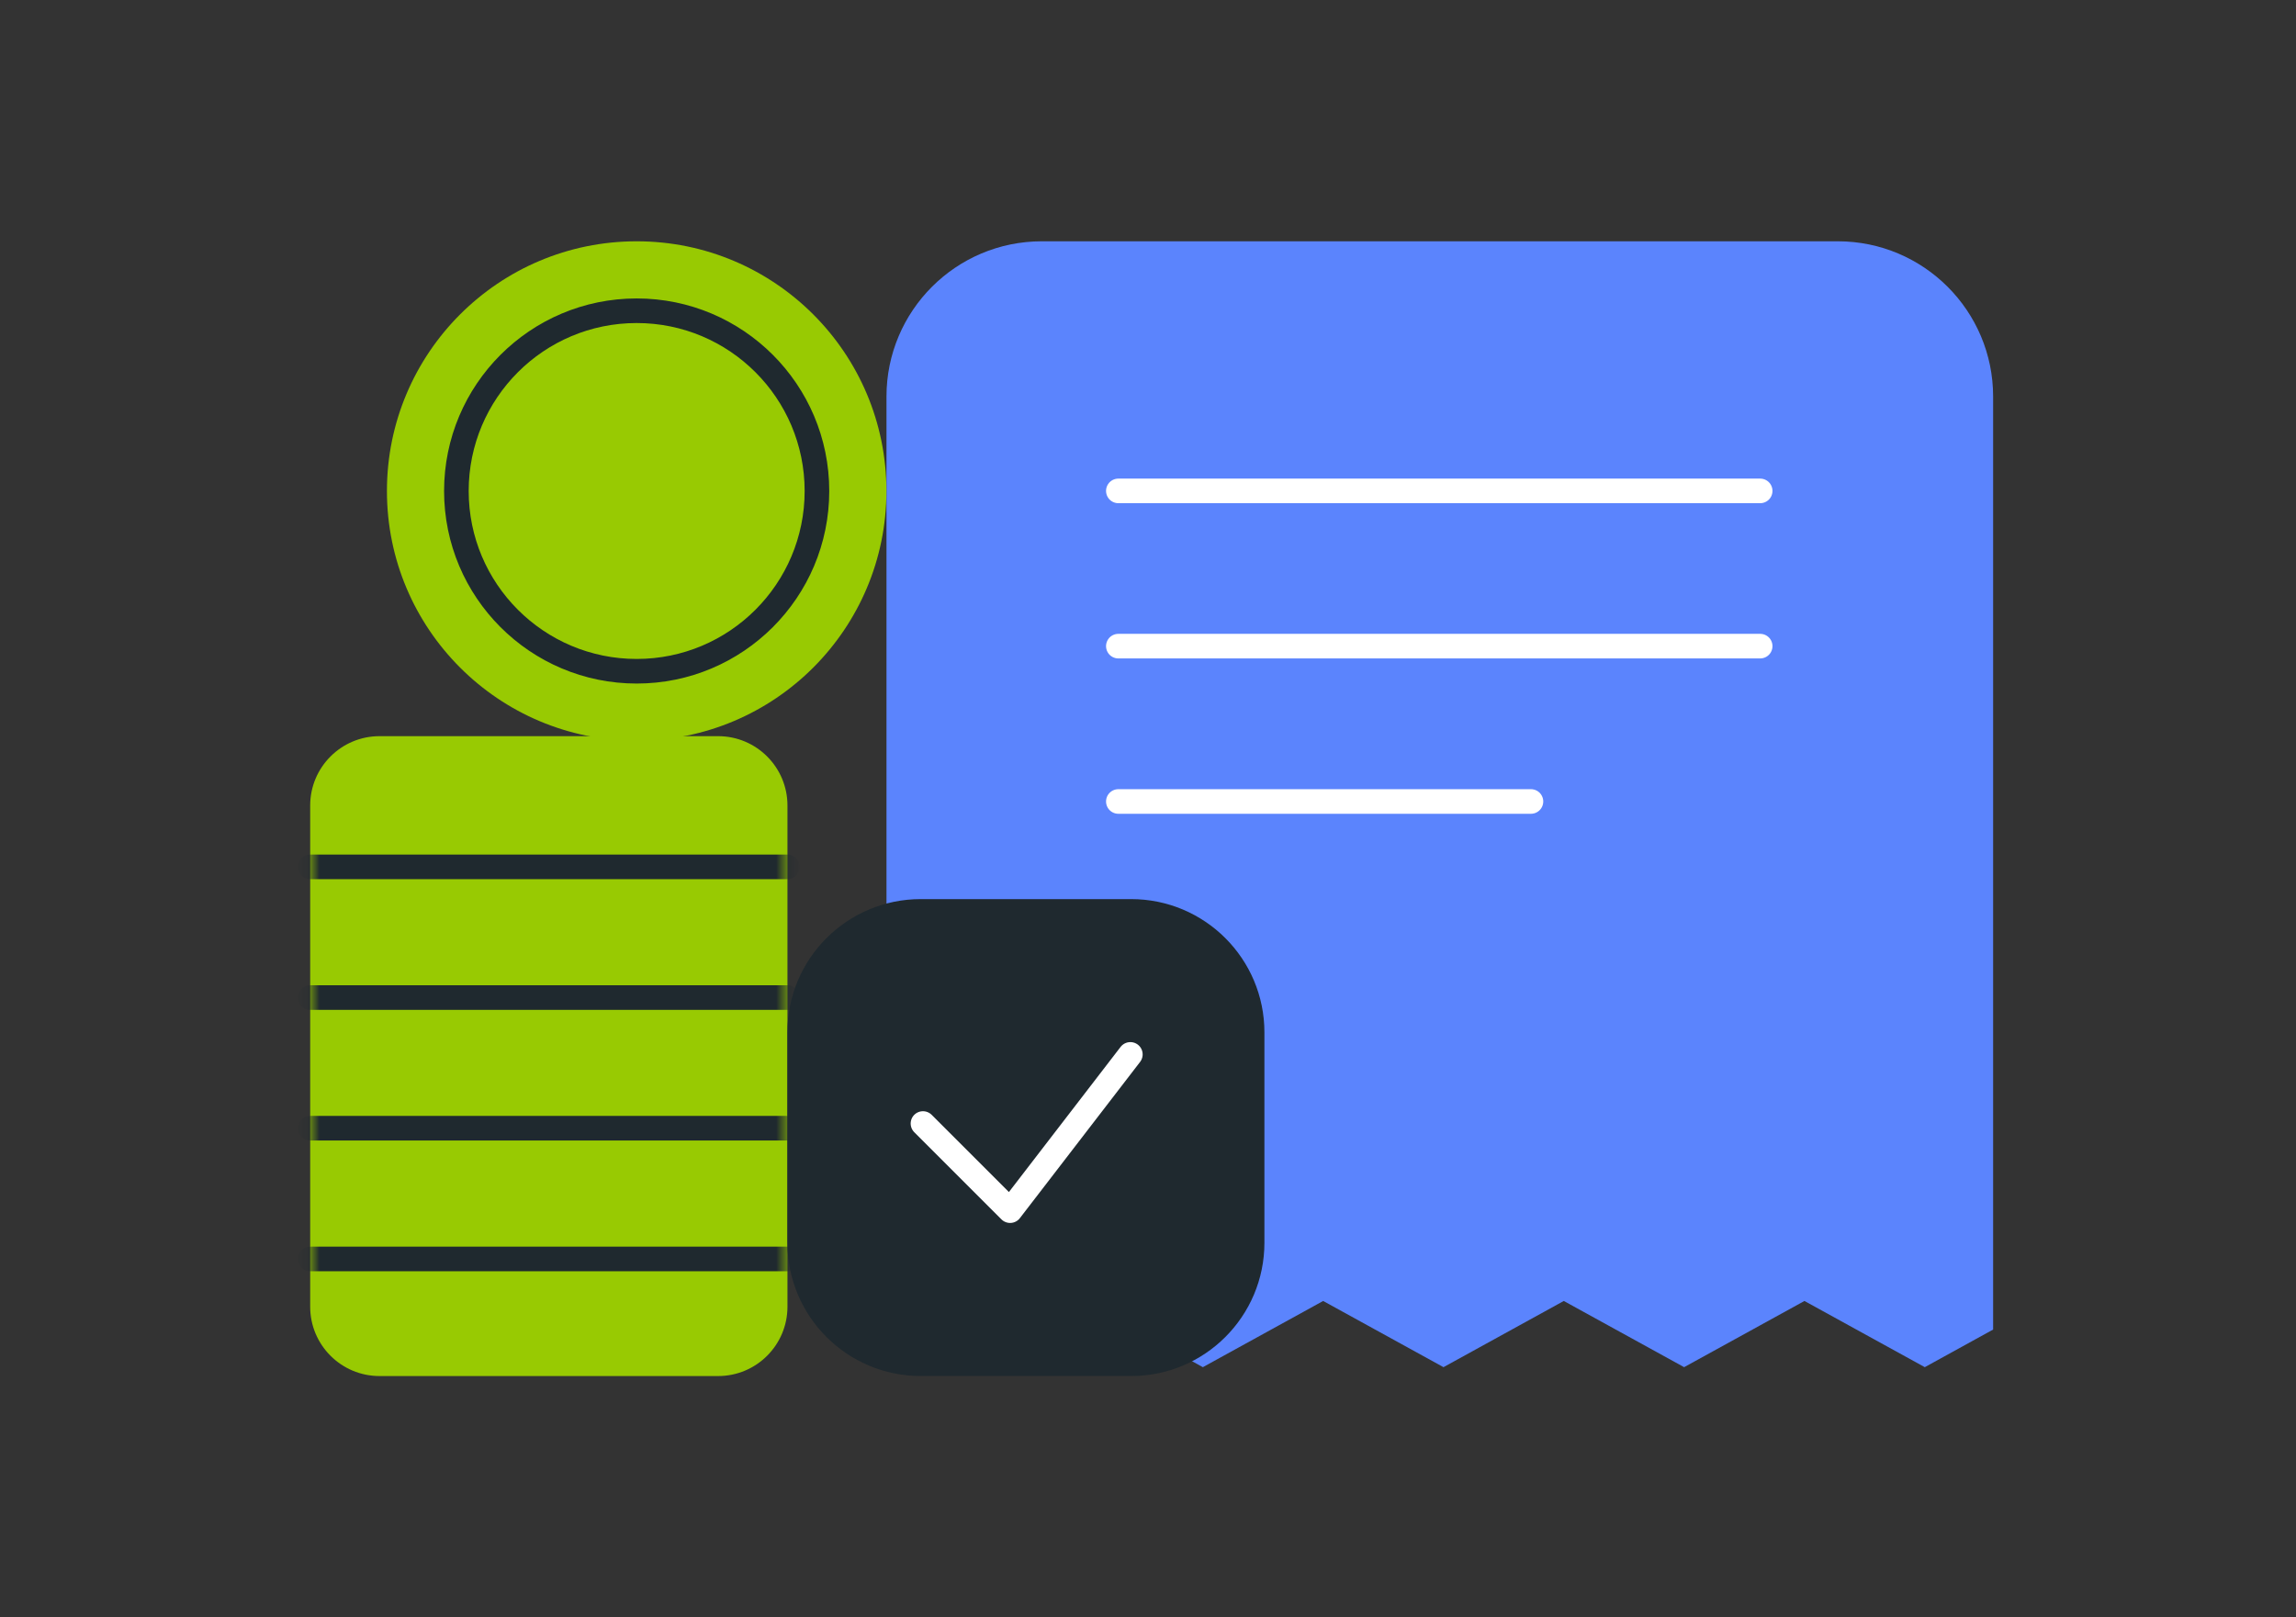
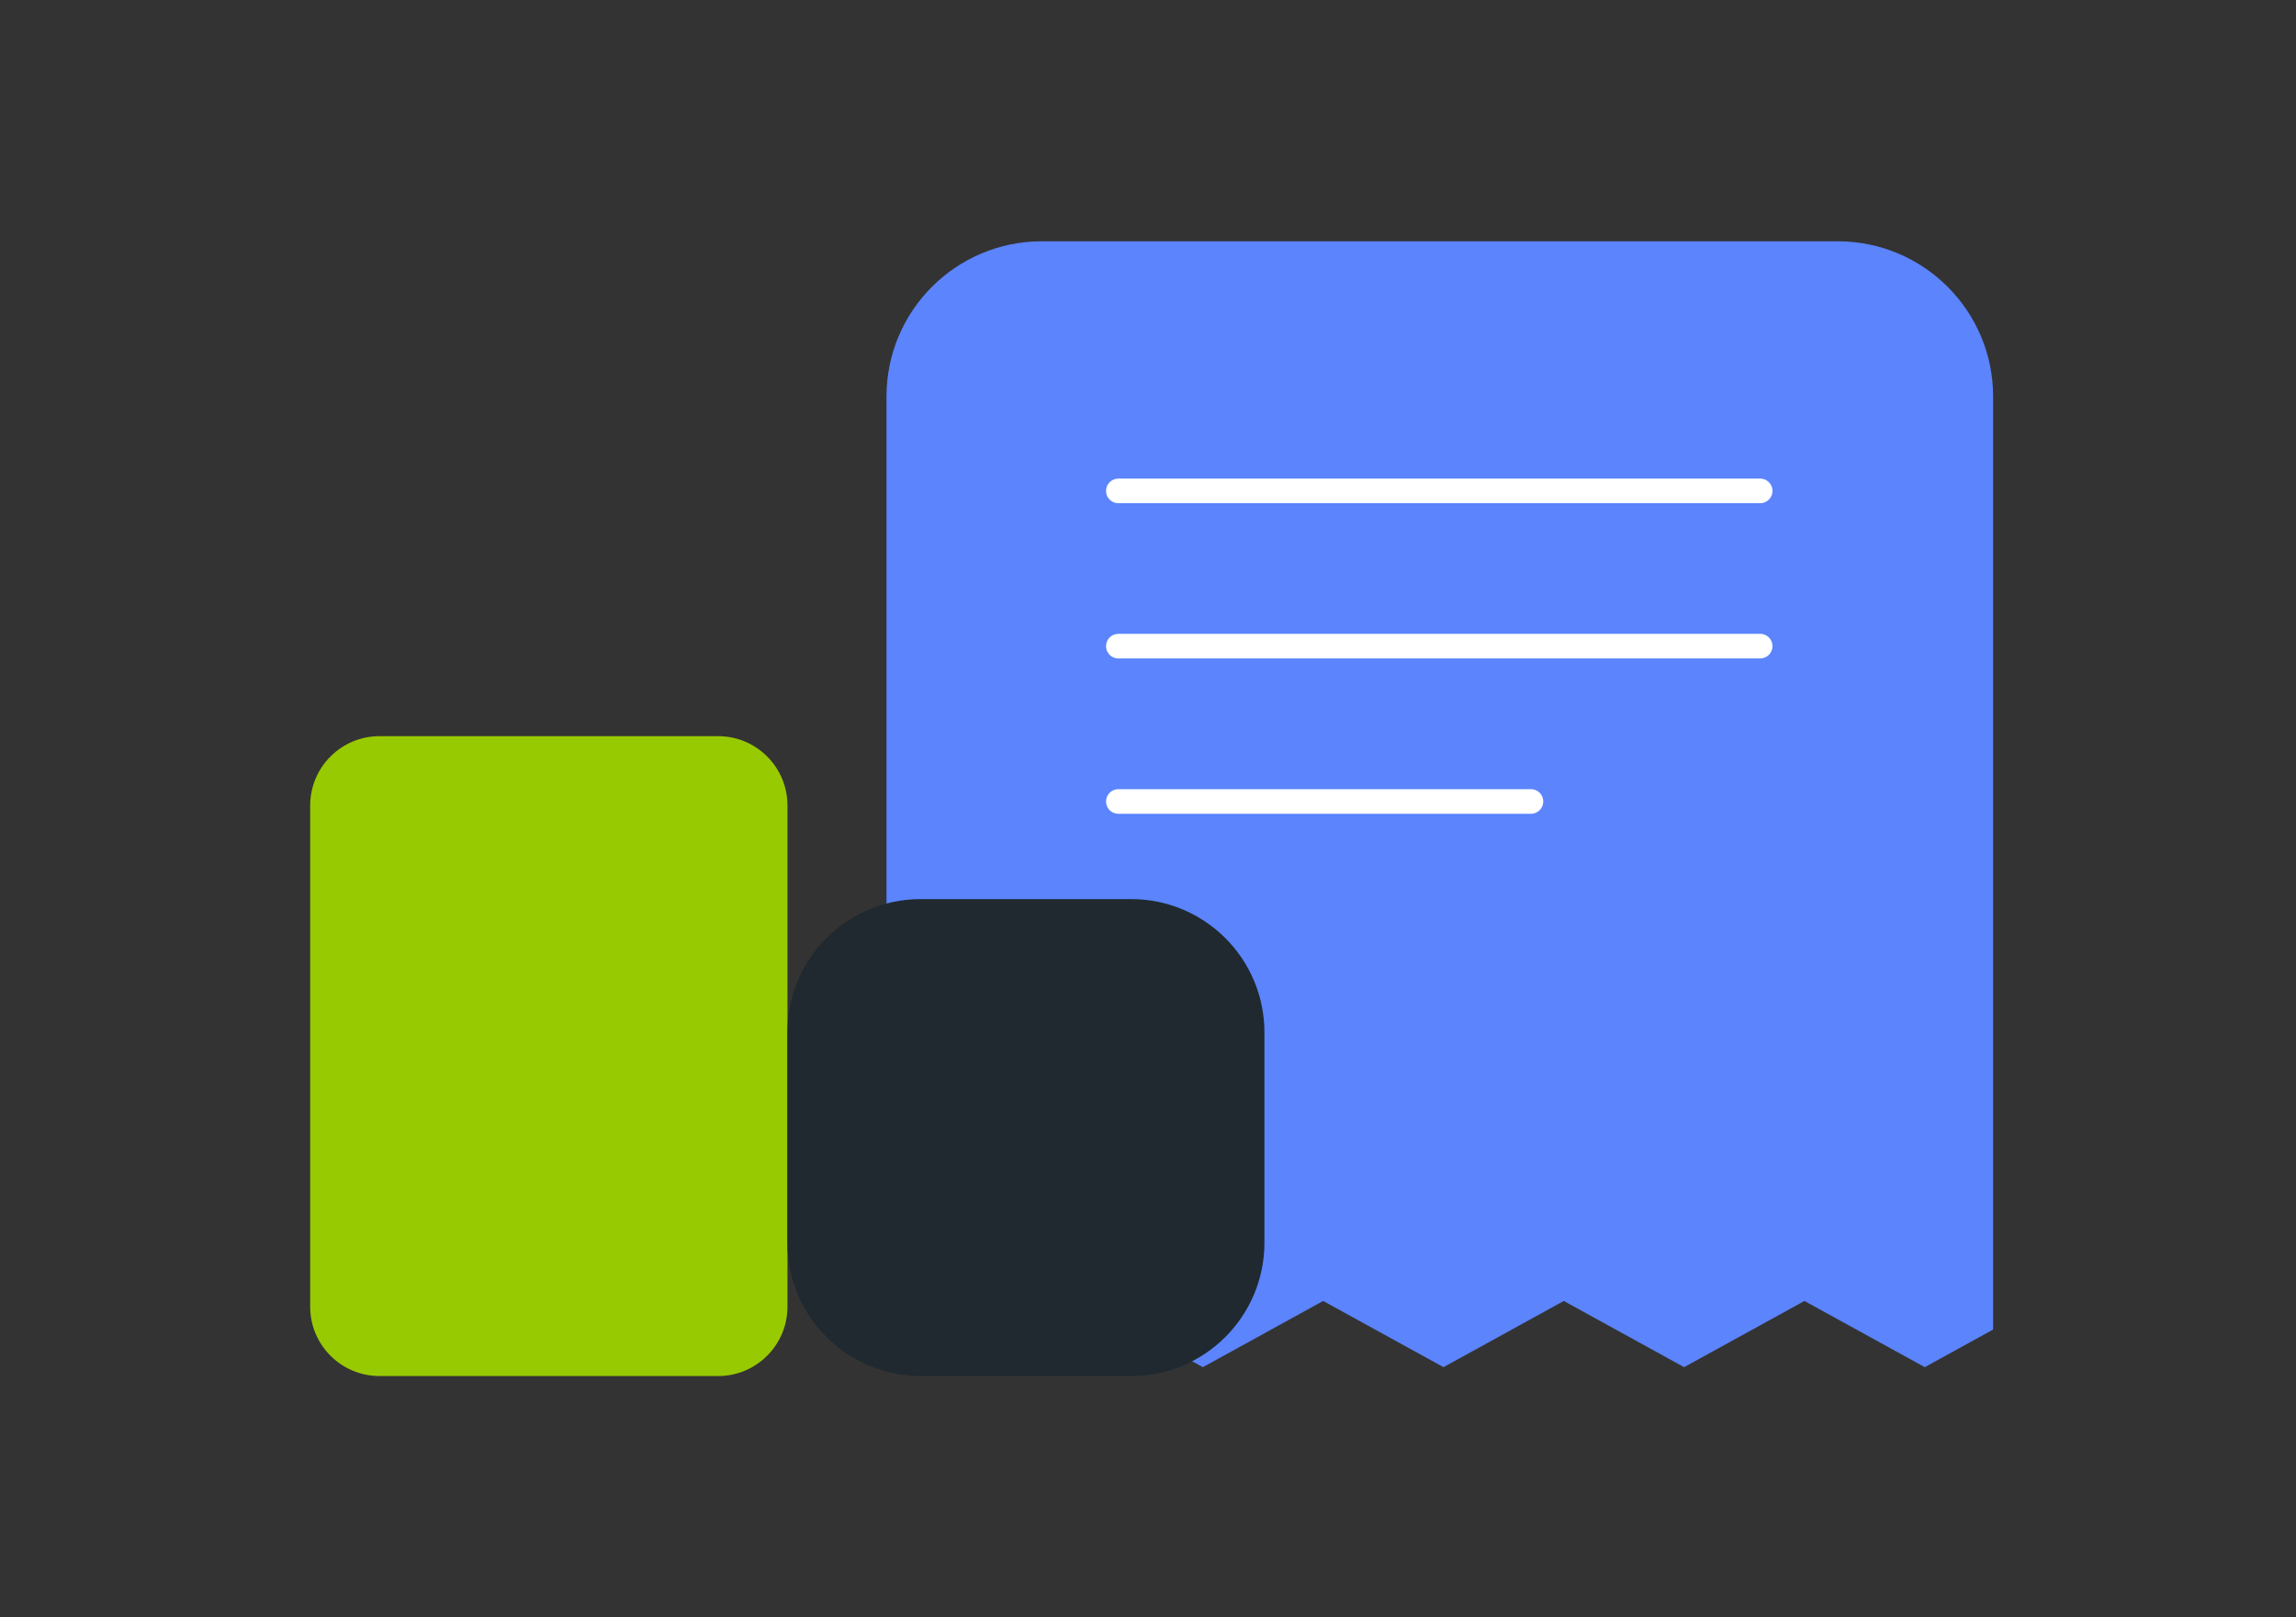
<svg xmlns="http://www.w3.org/2000/svg" width="176" height="124" viewBox="0 0 176 124" fill="none">
  <rect x="0" y="0" width="176" height="124" fill="#333333" stroke="none" />
  <path d="M82.984 99.745L92.205 104.82L101.427 99.745L110.651 104.82L119.872 99.745L129.096 104.82L138.32 99.745L147.544 104.82L152.783 101.936V30.406C152.783 23.831 147.452 18.5 140.877 18.5H79.859C73.284 18.5 67.953 23.831 67.953 30.406V101.624L73.76 104.82L82.984 99.745Z" fill="#5B84FD" />
  <path d="M85.727 49.539L134.926 49.539" stroke="white" stroke-width="1.886" stroke-linecap="round" />
  <path d="M85.727 37.637L134.926 37.637" stroke="white" stroke-width="1.886" stroke-linecap="round" />
  <path d="M85.727 61.449L117.355 61.449" stroke="white" stroke-width="1.886" stroke-linecap="round" />
  <path d="M55.046 56.441H29.094C26.158 56.441 23.777 58.822 23.777 61.758V100.184C23.777 103.121 26.158 105.501 29.094 105.501H55.046C57.982 105.501 60.363 103.121 60.363 100.184V61.758C60.363 58.822 57.982 56.441 55.046 56.441Z" fill="#98CA02" />
  <mask id="mask0_19035_105022" style="mask-type:luminance" maskUnits="userSpaceOnUse" x="23" y="56" width="38" height="50">
-     <path d="M54.576 56.445H29.556C26.363 56.445 23.773 58.634 23.773 61.334V100.617C23.773 103.317 26.363 105.506 29.556 105.506H54.576C57.77 105.506 60.359 103.317 60.359 100.617V61.334C60.359 58.634 57.77 56.445 54.576 56.445Z" fill="white" />
-   </mask>
+     </mask>
  <g mask="url(#mask0_19035_105022)">
    <path d="M23.773 66.461H60.359" stroke="#1F292F" stroke-width="1.886" stroke-linecap="round" stroke-linejoin="round" />
    <path d="M23.773 76.484H60.359" stroke="#1F292F" stroke-width="1.886" stroke-linecap="round" stroke-linejoin="round" />
    <path d="M23.773 86.5H60.359" stroke="#1F292F" stroke-width="1.886" stroke-linecap="round" stroke-linejoin="round" />
    <path d="M23.773 96.523H60.359" stroke="#1F292F" stroke-width="1.886" stroke-linecap="round" stroke-linejoin="round" />
  </g>
-   <path d="M48.804 56.789C59.377 56.789 67.948 48.218 67.948 37.645C67.948 27.071 59.377 18.5 48.804 18.5C38.231 18.5 29.66 27.071 29.66 37.645C29.66 48.218 38.231 56.789 48.804 56.789Z" fill="#98CA02" />
-   <path d="M48.804 51.464C56.436 51.464 62.623 45.276 62.623 37.644C62.623 30.012 56.436 23.824 48.804 23.824C41.172 23.824 34.984 30.012 34.984 37.644C34.984 45.276 41.172 51.464 48.804 51.464Z" stroke="#1F292F" stroke-width="1.886" stroke-miterlimit="10" />
  <path d="M86.705 68.934H70.578C64.935 68.934 60.359 73.509 60.359 79.153V95.279C60.359 100.923 64.935 105.499 70.578 105.499H86.705C92.348 105.499 96.924 100.923 96.924 95.279V79.153C96.924 73.509 92.348 68.934 86.705 68.934Z" fill="#1F292F" />
-   <path d="M70.75 86.139L77.431 92.82L86.647 80.84" stroke="white" stroke-width="1.886" stroke-linecap="round" stroke-linejoin="round" />
</svg>